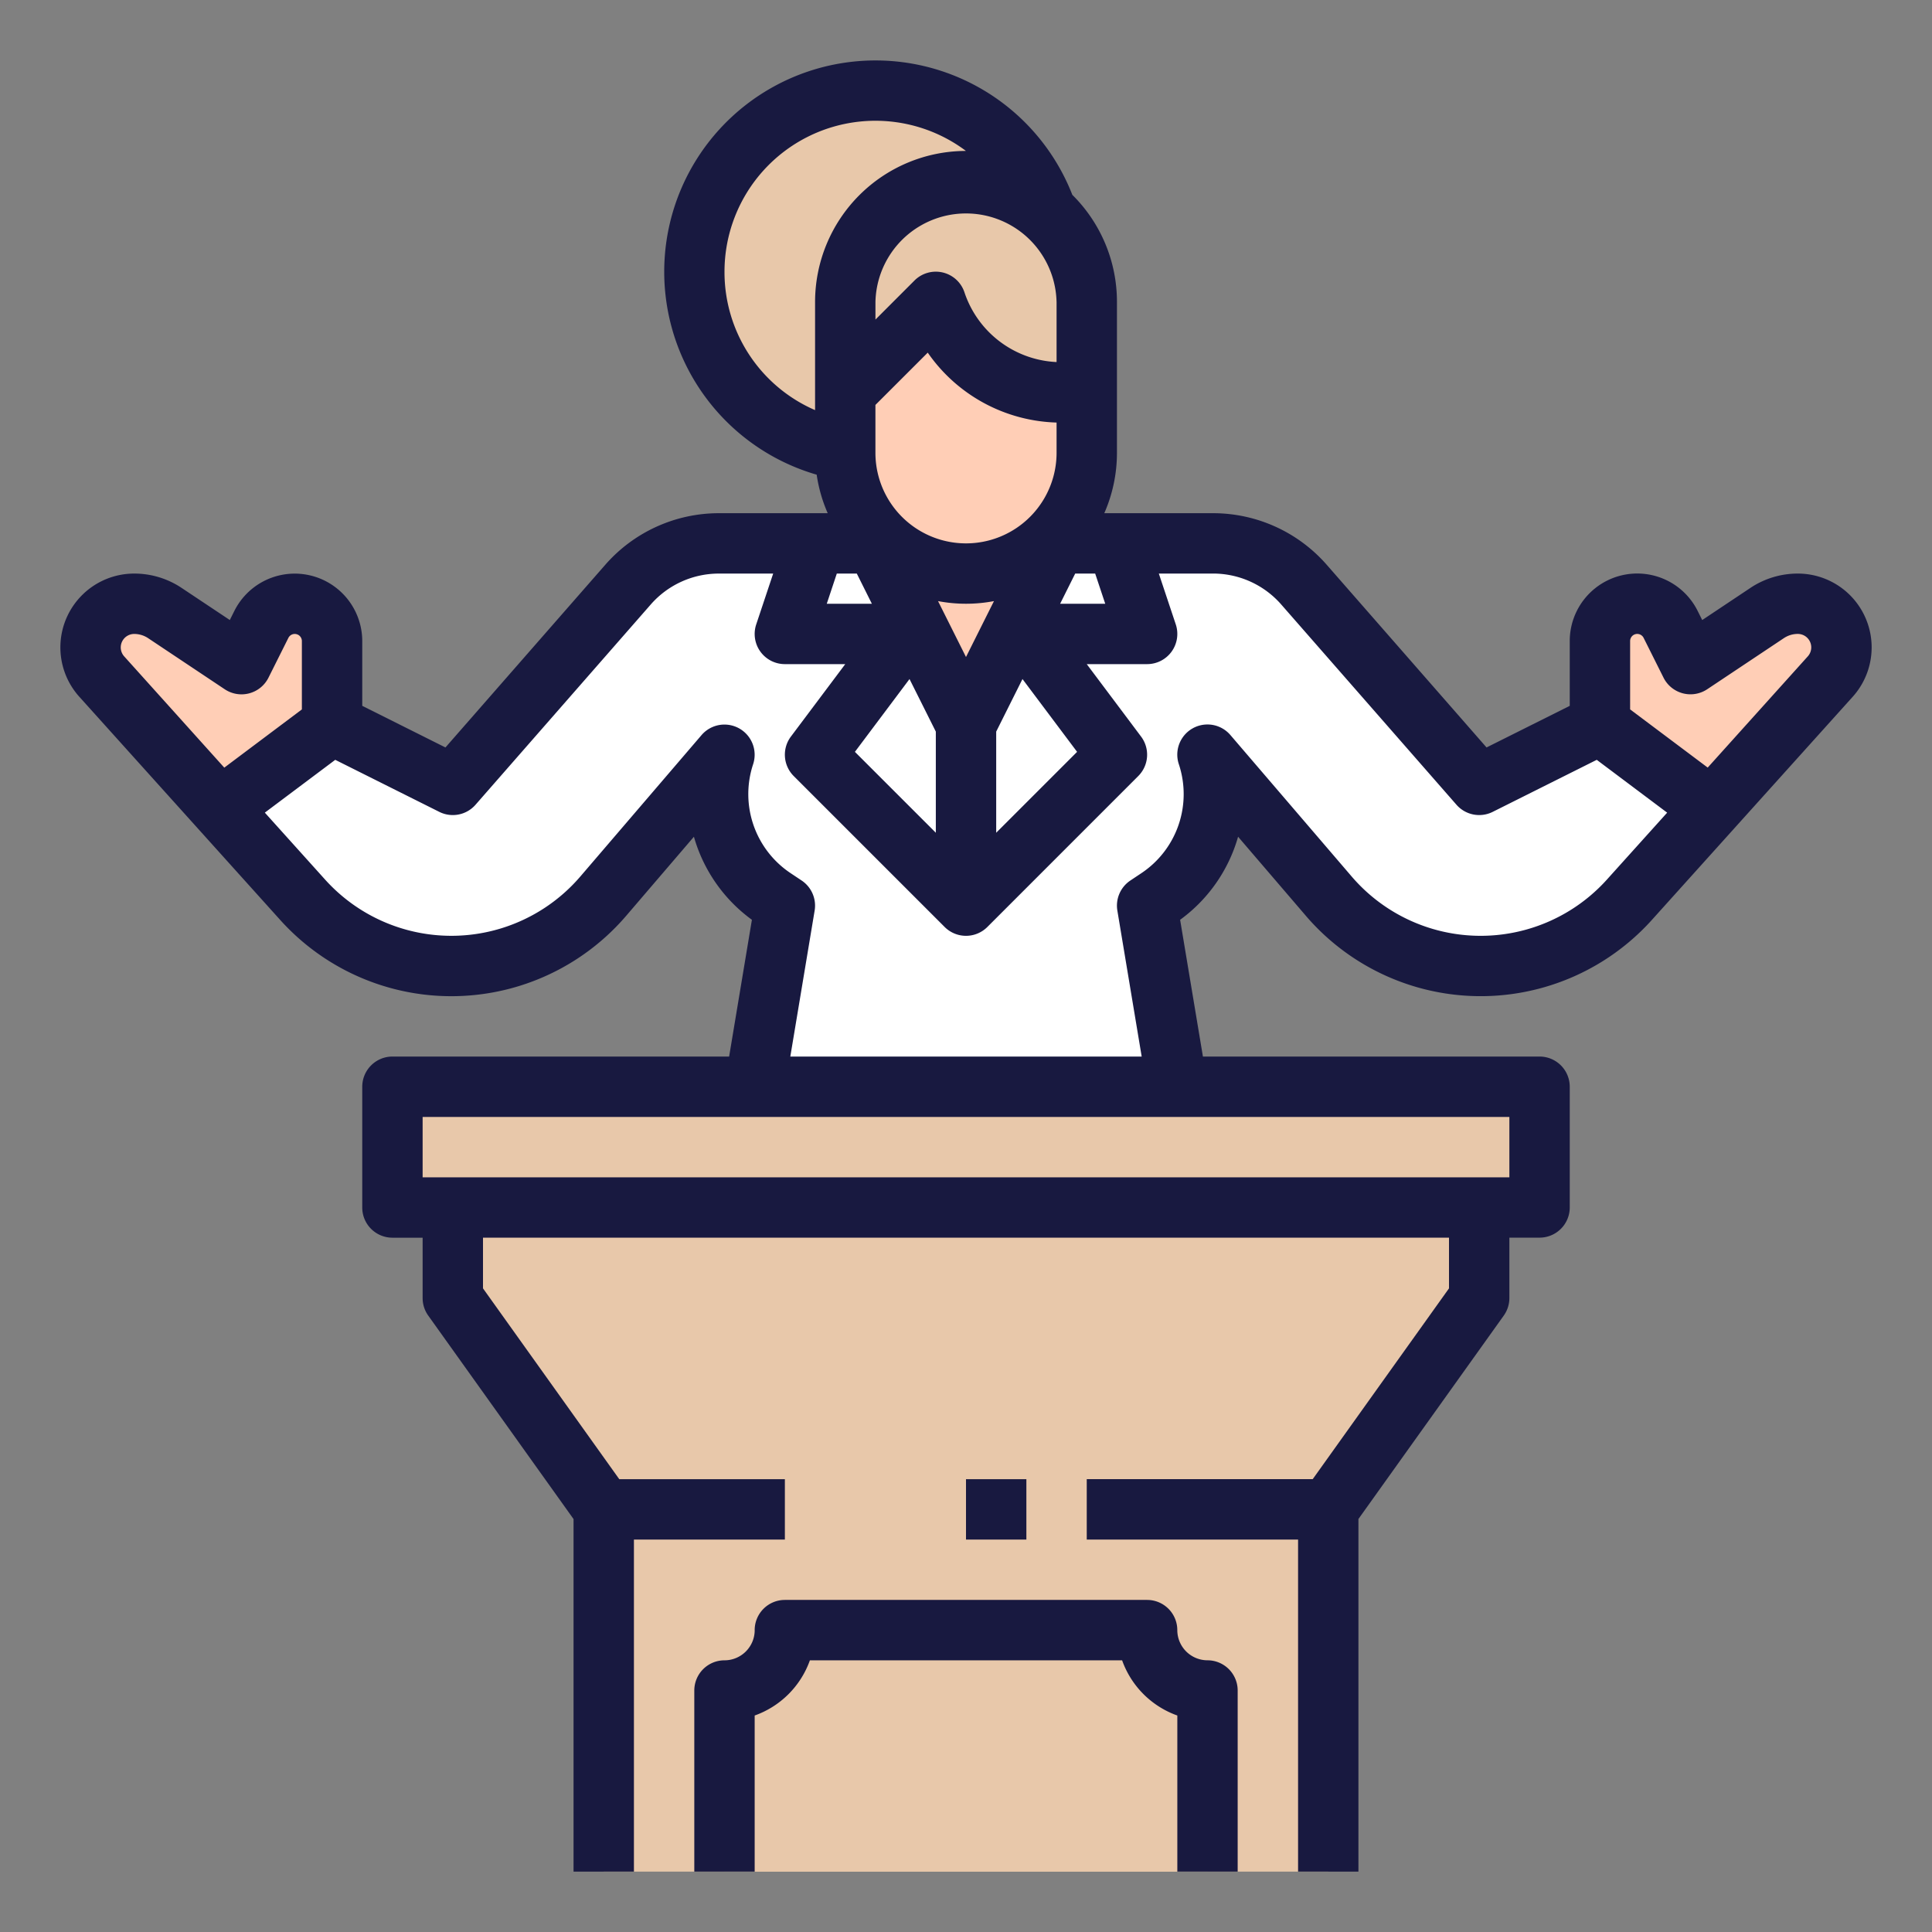
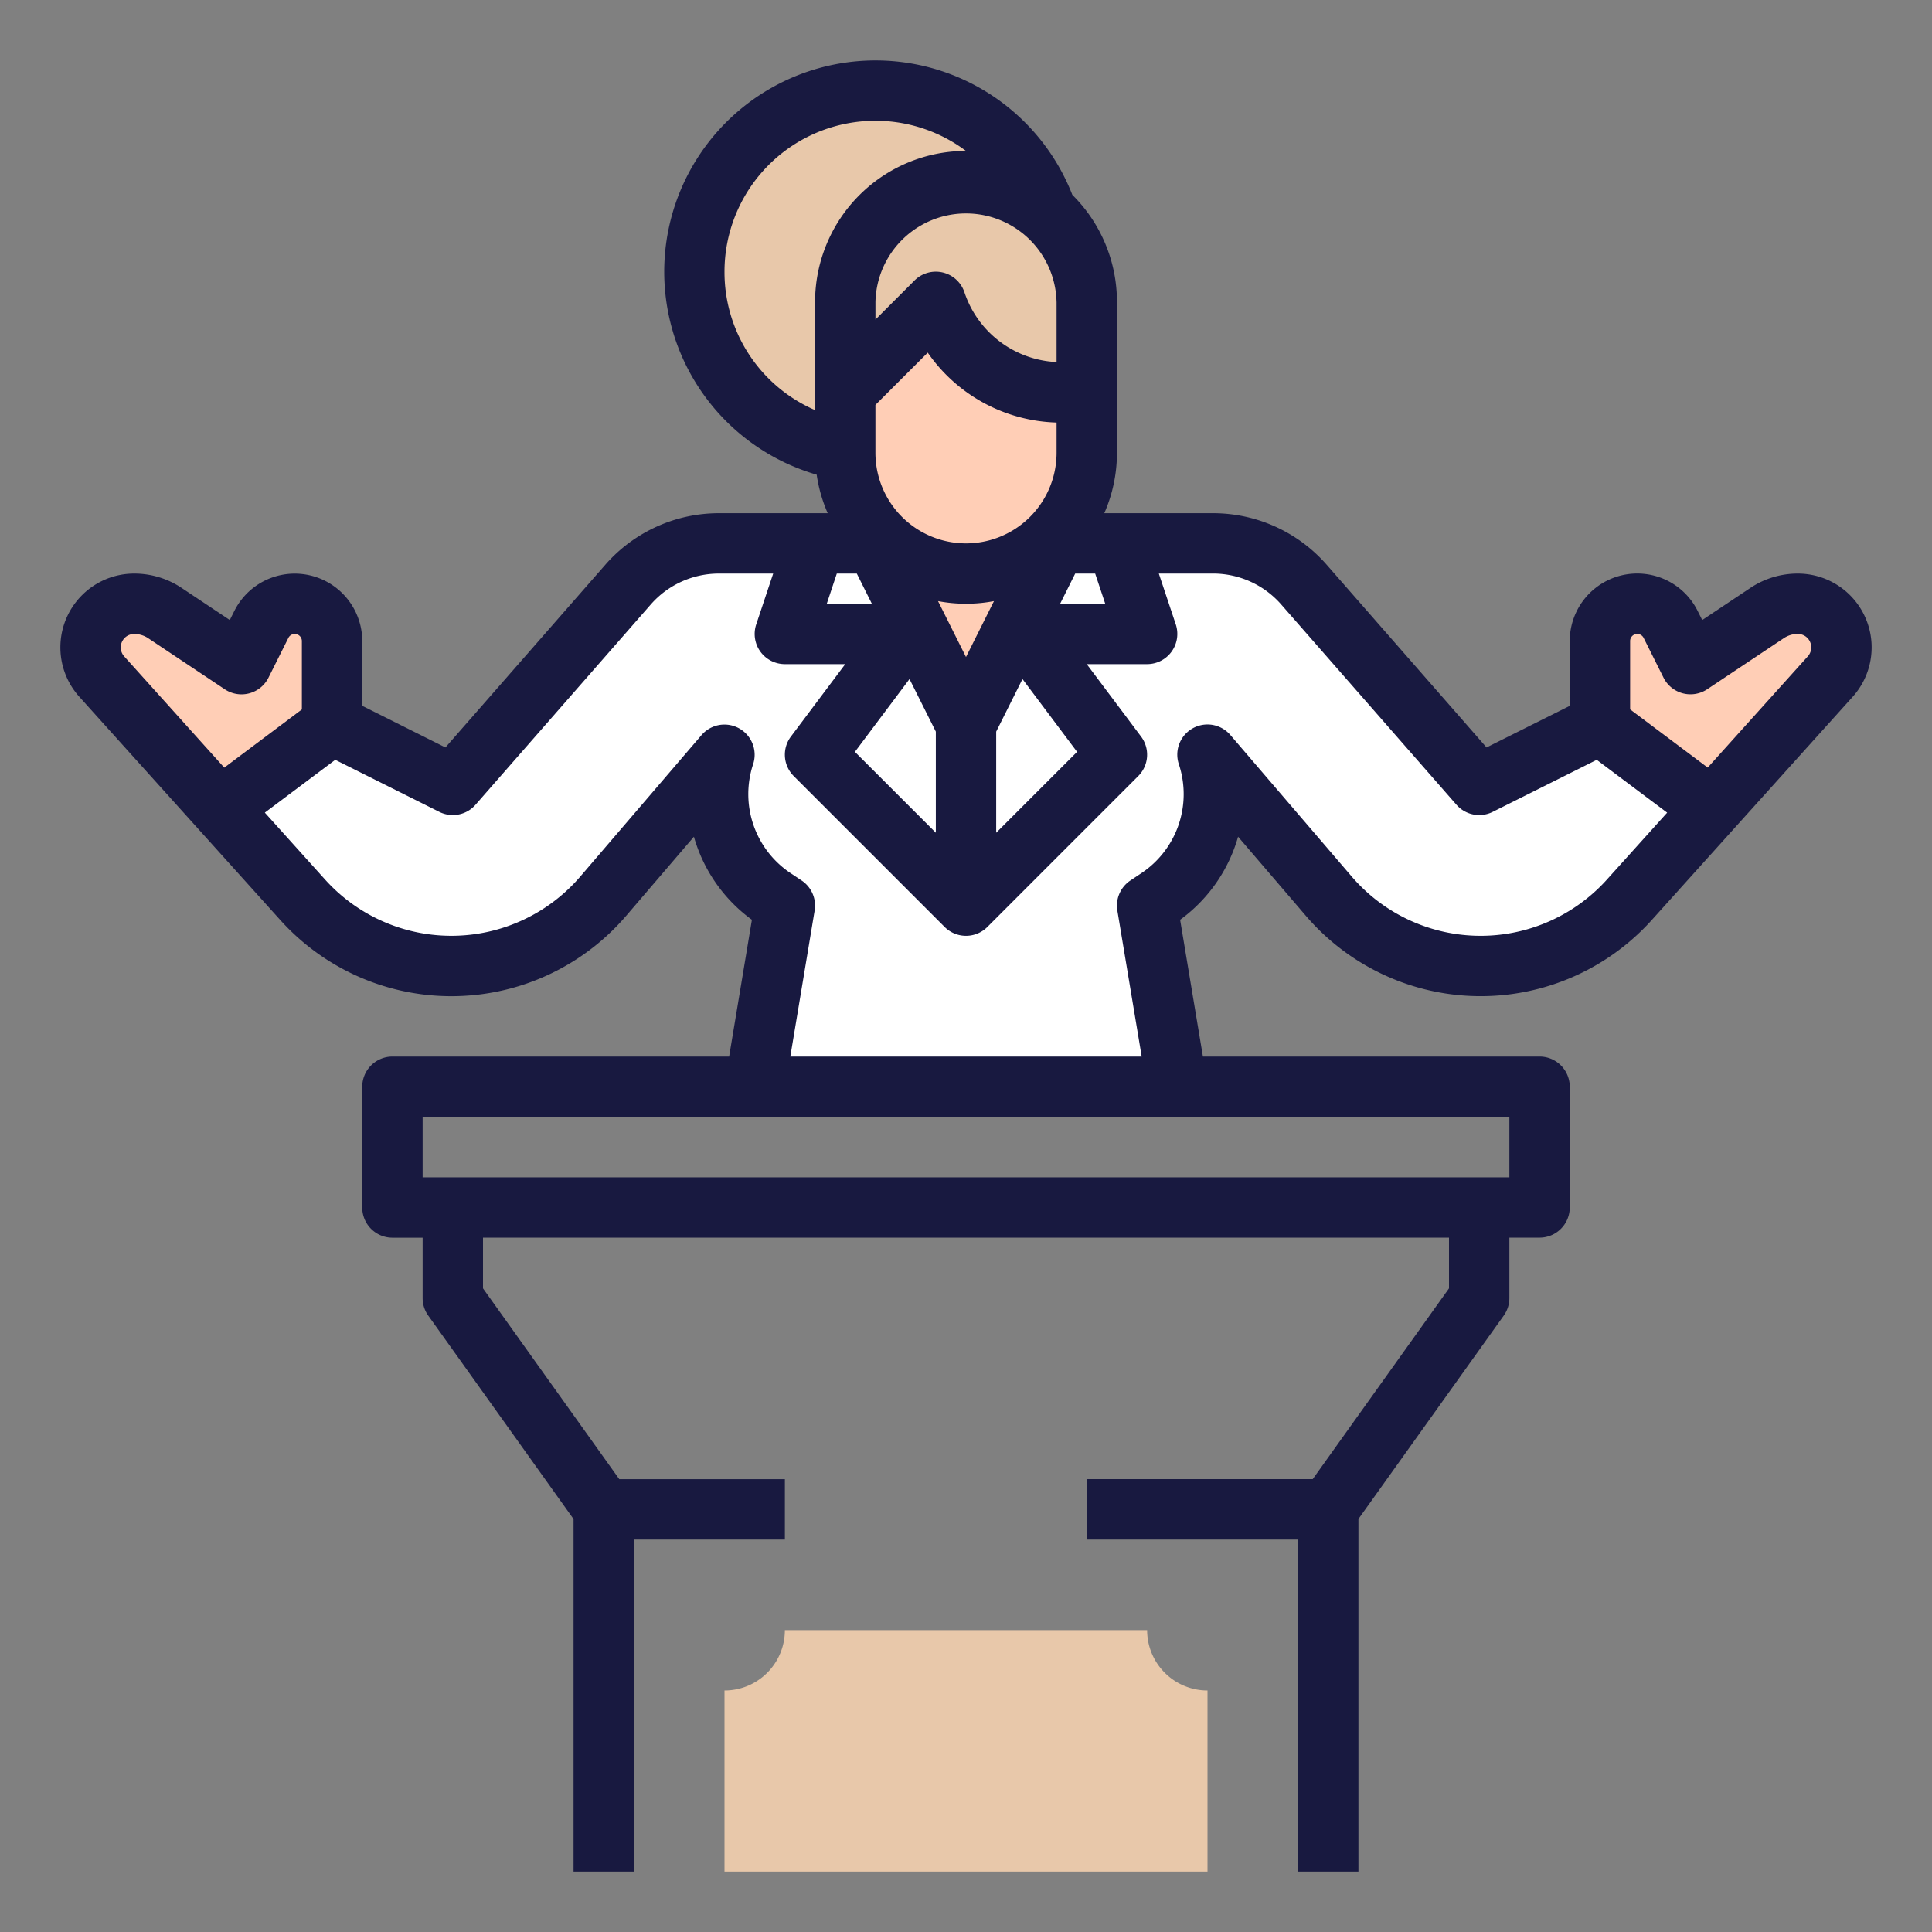
<svg xmlns="http://www.w3.org/2000/svg" width="76" height="76" fill="none">
  <rect width="100%" height="100%" fill="#808080" stroke="none" />
  <path d="M72.438 25.466c0 .424-.158.833-.441 1.149l-4.664 5.182-3.238 3.598a7.87 7.87 0 01-11.826-.144L47.5 29.688a4.916 4.916 0 01-1.937 5.645l-.438.292 1.188 7.125H29.686l1.188-7.125-.438-.292a4.915 4.915 0 01-1.937-5.645l-4.77 5.563a7.868 7.868 0 01-11.825.144l-3.238-3.598-4.664-5.182a1.711 1.711 0 01-.44-1.15 1.718 1.718 0 011.715-1.715c.43 0 .85.127 1.207.365l3.015 2.01.782-1.563a1.467 1.467 0 012.78.656V28.5l4.75 2.375 6.894-7.878a4.747 4.747 0 013.574-1.622h19.44a4.744 4.744 0 013.574 1.622l6.894 7.878 4.75-2.375v-3.282a1.467 1.467 0 012.78-.656l.782 1.563 3.015-2.01a2.171 2.171 0 011.207-.365 1.718 1.718 0 011.716 1.716z" fill="#FFCEB6" />
  <path d="M67.333 31.797l-3.238 3.598a7.87 7.87 0 01-11.826-.144L47.5 29.688a4.916 4.916 0 01-1.937 5.645l-.438.292 1.188 7.125H29.686l1.188-7.125-.438-.292a4.916 4.916 0 01-1.937-5.645l-4.77 5.563a7.87 7.87 0 01-11.825.144l-3.238-3.598 4.395-3.297 4.75 2.375 6.894-7.878a4.745 4.745 0 013.574-1.622h19.44a4.745 4.745 0 013.574 1.622l6.894 7.878 4.75-2.375 4.395 3.297z" fill="#fff" />
-   <path d="M58.188 47.5v3.563l-5.938 8.312v14.25h-28.5v-14.25l-5.938-8.313V47.5h40.376zm2.375-4.75H15.437v4.75h45.126v-4.75z" fill="#E8C8AA" />
  <path d="M28.5 73.625V66.5a2.375 2.375 0 002.375-2.375h14.25A2.375 2.375 0 0047.5 66.5v7.125h-19z" fill="#E8C8AA" />
  <path d="M41.563 21.375L38 28.5l-3.563-7.125h7.126z" fill="#FFCEB6" />
  <path d="M34.438 17.813a7.125 7.125 0 100-14.25 7.125 7.125 0 000 14.25z" fill="#E8C8AA" />
  <path d="M42.75 15.438v-3.563a4.75 4.75 0 10-9.5 0v3.563h9.5z" fill="#E8C8AA" />
  <path d="M38 22.563a4.75 4.75 0 01-4.75-4.75v-2.375l3.563-3.563a5.21 5.21 0 004.942 3.563h.995v2.374a4.75 4.75 0 01-4.75 4.75z" fill="#FFCEB6" />
  <path d="M70.721 22.563a3.354 3.354 0 00-1.865.564l-1.895 1.264-.18-.36a2.655 2.655 0 00-5.031 1.187v2.548l-3.273 1.637-6.289-7.188a5.937 5.937 0 00-4.468-2.027h-4.28a5.902 5.902 0 00.498-2.375v-5.938a5.92 5.92 0 00-1.755-4.21 8.312 8.312 0 10-10.057 11.008 5.89 5.89 0 00.434 1.515h-4.28a5.938 5.938 0 00-4.468 2.027l-6.289 7.188-3.273-1.637v-2.548a2.656 2.656 0 00-5.03-1.188l-.18.36-1.896-1.263a3.352 3.352 0 00-1.865-.564 2.904 2.904 0 00-2.159 4.846l7.903 8.78a9.058 9.058 0 0013.61-.164l2.664-3.11a6.105 6.105 0 002.281 3.267l-.896 5.38H15.438a1.188 1.188 0 00-1.188 1.188v4.75a1.187 1.187 0 001.188 1.188h1.187v2.374c0 .248.077.49.221.69l5.716 8.004v13.869h2.375V60.562h5.938v-2.374h-6.514L19 50.681v-1.995h38v1.995l-5.361 7.505H42.75v2.376h8.313v13.062h2.374v-13.87l5.717-8.002c.144-.202.221-.443.221-.69v-2.376h1.188A1.188 1.188 0 0061.75 47.5v-4.75a1.188 1.188 0 00-1.188-1.188H47.32l-.897-5.38a6.105 6.105 0 002.28-3.267l2.666 3.11a9.06 9.06 0 0013.61.164l7.902-8.78a2.904 2.904 0 00-2.159-4.846zM43.477 23.75h-1.774l.593-1.188h.785l.396 1.188zm-10.559-1.188h.786l.593 1.188h-1.774l.395-1.188zm8.645-10.687v2.367a4.015 4.015 0 01-3.624-2.743 1.187 1.187 0 00-1.966-.464l-1.535 1.536v-.696a3.563 3.563 0 017.124 0zm-7.126 4.054l2.058-2.057a6.389 6.389 0 005.068 2.75v1.19a3.562 3.562 0 11-7.126 0V15.93zM38 25.845l-1.1-2.199a5.88 5.88 0 002.2 0L38 25.845zm-2.222.867l1.035 2.068v3.978l-3.183-3.182 2.148-2.864zm3.41 2.068l1.034-2.068 2.148 2.864-3.182 3.182V28.78zM28.5 10.687a5.937 5.937 0 019.498-4.75 5.944 5.944 0 00-5.935 5.938v4.258a5.916 5.916 0 01-3.563-5.445zM4.75 25.468a.53.53 0 01.529-.53c.195 0 .386.058.548.166l3.014 2.01a1.187 1.187 0 001.721-.457l.782-1.563a.28.28 0 01.531.125v2.688l-3.052 2.29-3.937-4.376a.528.528 0 01-.136-.354zm54.625 20.846h-42.75v-2.376h42.75v2.376zM63.212 34.6a6.682 6.682 0 01-10.041-.121l-4.77-5.564a1.187 1.187 0 00-2.028 1.148 3.737 3.737 0 01-1.469 4.282l-.438.292a1.188 1.188 0 00-.512 1.183l.957 5.742H31.089l.957-5.742a1.188 1.188 0 00-.512-1.183l-.438-.292a3.737 3.737 0 01-1.47-4.282 1.188 1.188 0 00-2.028-1.148l-4.769 5.564a6.683 6.683 0 01-10.041.121l-2.37-2.633 2.77-2.077 4.093 2.047a1.187 1.187 0 001.425-.28l6.893-7.878a3.56 3.56 0 012.681-1.216h2.135l-.667 1.999a1.187 1.187 0 001.127 1.563h2.375l-2.138 2.85a1.188 1.188 0 00.11 1.552l5.938 5.938a1.188 1.188 0 001.68 0l5.937-5.938a1.187 1.187 0 00.11-1.552l-2.137-2.85h2.375a1.188 1.188 0 001.127-1.563l-.667-2h2.135a3.563 3.563 0 012.68 1.217l6.894 7.878a1.188 1.188 0 001.425.28l4.093-2.047 2.77 2.078-2.37 2.632zm7.902-8.78l-3.937 4.375-3.052-2.289v-2.688a.28.28 0 01.531-.125l.782 1.563a1.187 1.187 0 001.72.457l3.015-2.01a.985.985 0 01.548-.166.529.529 0 01.393.883z" fill="#181940" />
-   <path d="M40.375 58.188H38v2.374h2.375v-2.374zm-10.687 5.937a1.19 1.19 0 01-1.188 1.188 1.188 1.188 0 00-1.188 1.187v7.125h2.375v-6.141a3.58 3.58 0 002.172-2.171h12.282a3.58 3.58 0 002.172 2.171v6.141h2.374V66.5a1.188 1.188 0 00-1.187-1.188 1.19 1.19 0 01-1.188-1.187 1.188 1.188 0 00-1.187-1.188h-14.25a1.188 1.188 0 00-1.188 1.188z" fill="#181940" />
</svg>